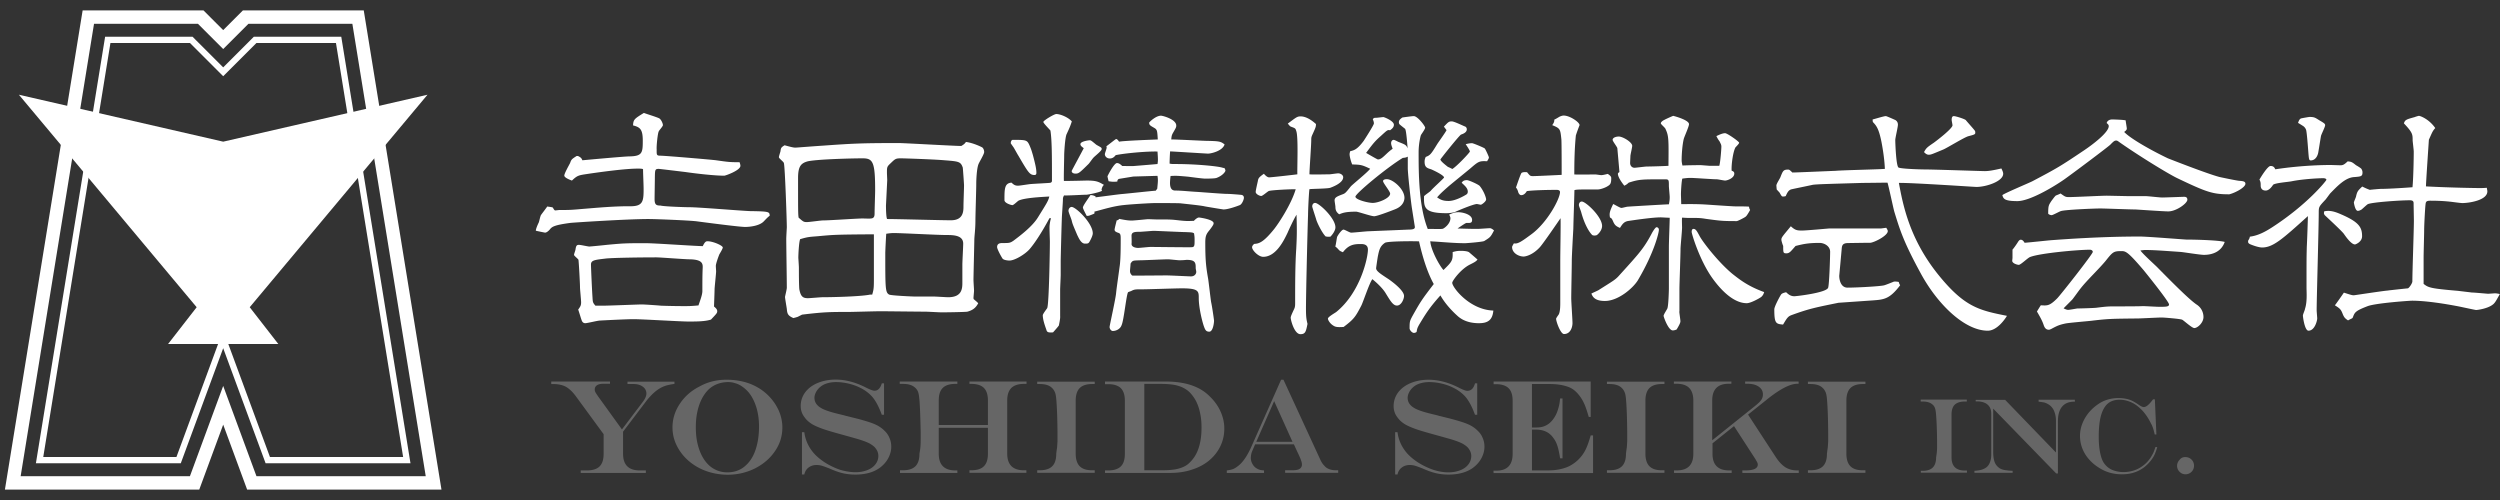
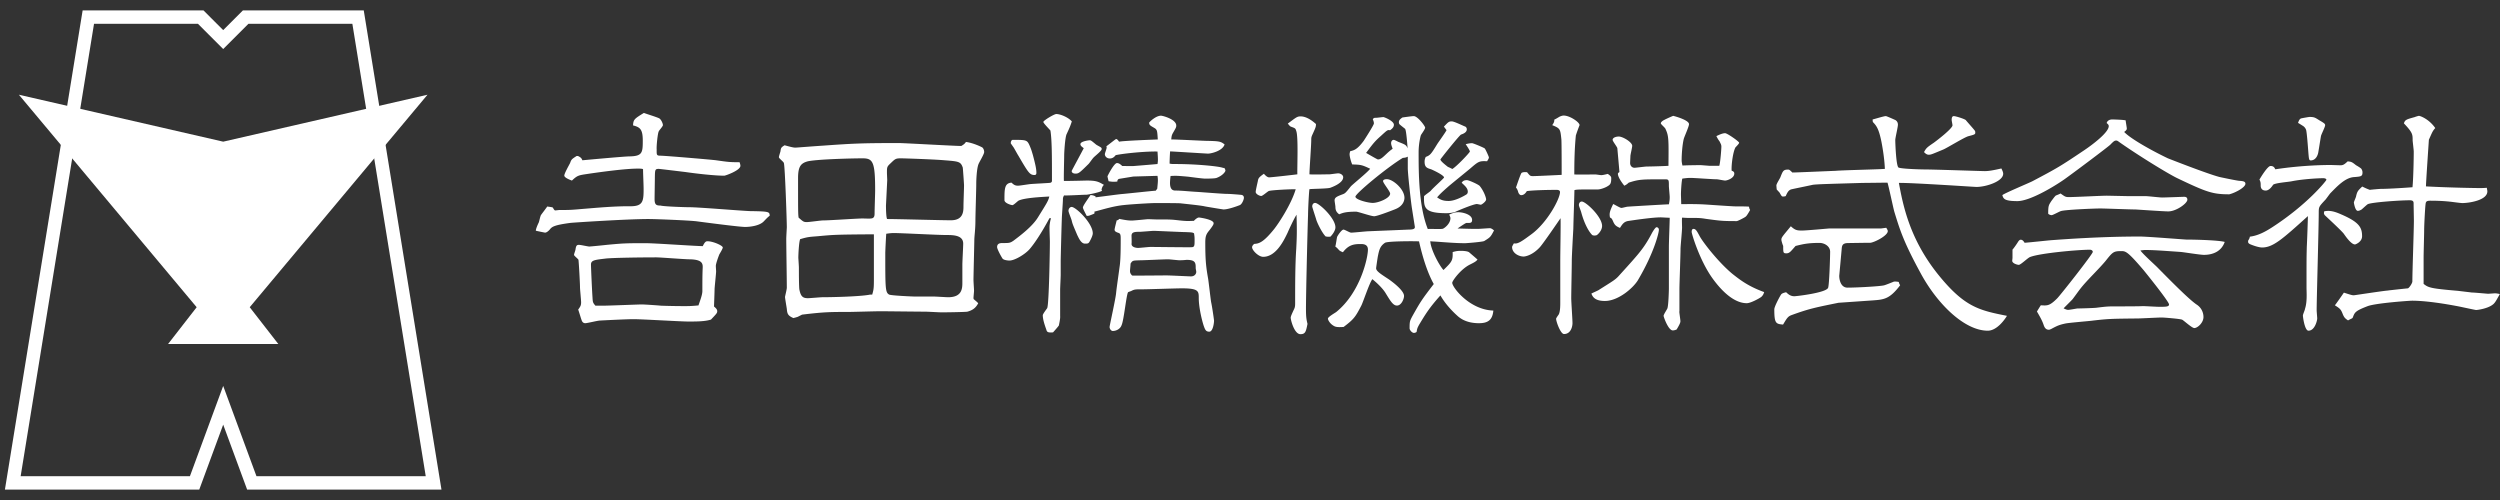
<svg xmlns="http://www.w3.org/2000/svg" version="1.1" id="レイヤー_1" x="0" y="0" width="180" height="36" xml:space="preserve">
  <rect width="100%" height="100%" fill="#333333" stroke="none" />
  <style>.st0{fill:#fff}.st3{fill:none}</style>
  <path class="st0" d="M16.07 10.2l14.71-3.38-12.8 15.3 2.06 2.65H12.1l2.06-2.65-12.8-15.3z" />
  <path fill="none" stroke="#fff" stroke-width=".964" stroke-miterlimit="10" d="M16.07 29.18l2.06 5.59h13.09L25.78 1.23h-8.09l-1.62 1.62-1.62-1.62H6.36L.92 34.77h13.09z" />
-   <path fill="none" stroke="#fff" stroke-width=".45" stroke-miterlimit="10" d="M19.28 33.13l-3.21-8.71-3.21 8.71H2.85L7.76 2.87h6.01l2.3 2.3 2.3-2.3h6.01l4.91 30.26z" />
  <path class="st3" d="M0 .32h32.14v35.36H0z" />
  <g>
    <path class="st0" d="M50.94 17.37c.4 0 1.1.31 1.1.45 0 .09-.21.43-.25.5-.04.1-.25.65-.25.83 0 .07.02.34.02.4 0 .12-.11 1.16-.11 1.26 0 .19-.04 1.19-.04 1.26.21.17.23.26.23.34 0 .12-.04.17-.45.6-.44.14-1.04.14-1.65.14-.53 0-3.3-.17-3.93-.17-.45 0-1.9.07-2.41.1-.17 0-.91.19-1.06.19-.08 0-.17-.03-.23-.14-.04-.05-.23-.72-.28-.84.15-.21.21-.29.21-.52 0-.17-.08-.93-.08-1.09 0-.28-.08-1.73-.11-1.97-.02-.07-.32-.29-.32-.36s.11-.34.11-.41c.04-.28.11-.31.25-.31.13 0 .64.12.74.12.08 0 1.1-.1 1.25-.12 1.27-.12 1.42-.12 2.84-.12.64 0 3.72.22 4.08.21.15-.31.23-.35.34-.35zm-7.58 4.64c.46 0 2.58-.09 2.84-.09.23 0 1.21.07 1.4.09.83.03 1.52.03 1.63.03.38 0 .53 0 1.06-.05.11-.33.28-.76.28-1.03 0-.57 0-1.12.02-1.6.02-.34.04-.67-.93-.69-.38 0-2.09-.14-2.43-.14-.72 0-3.11.02-3.66.09-.76.09-1.02.12-1.02.43 0 .21.08 1.98.11 2.36.02.34.02.38.21.6h.49zm2.92-11.87c0-.82-.18-.98-.7-1.11.02-.43.1-.48.78-.9.17.07.97.31 1.12.4.13.09.25.36.25.48 0 .09-.28.38-.3.45-.08.14-.17 1.09-.15 1.28 0 .41-.02.47.28.47.32 0 3.73.29 4 .33.85.12.95.14 1.69.14.02.07.06.17.06.26 0 .33-1.08.71-1.16.71-.76 0-2.16-.17-2.77-.26-.17-.02-1.8-.22-1.95-.23-.27 0-.27.07-.28.62 0 .26-.02 1.33-.02 1.55 0 .41.12.47.42.47.25.07 1.77.12 2.09.12.68 0 3.75.26 4.38.28 1.38.02 1.38.05 1.4.33-.15.12-.17.14-.42.4-.3.33-1 .41-1.35.41-.36 0-2.24-.24-3.45-.4-.47-.07-2.99-.17-3.5-.17-1.59 0-5.51.26-5.64.28-1.21.16-1.33.29-1.48.48-.06.07-.21.22-.34.22 0 0-.61-.12-.66-.14 0-.14.15-.47.21-.59.04-.09.11-.48.17-.55.06-.09.38-.5.44-.6.21.03.27.03.4.07.11.19.13.21.19.21.04 0 .25-.03.28-.03.7 0 .8 0 1.59-.07 1.12-.09 2.36-.21 3.55-.2.89 0 .93-.38.93-1.24 0-.29-.04-1.15-.04-1.41 0-.06-.22-.06-.4-.06-.87 0-2.64.24-3.58.38-.66.1-.74.1-1.14.48-.06-.02-.55-.19-.55-.36 0-.16.36-.78.42-.91.09-.26.13-.28.47-.5h.09c.25.12.27.19.32.31.23-.02 3.02-.28 3.41-.28.9-.02.94-.26.94-1.12zM57.27 10.63c.04 0 1.31-.1 1.93-.14 2.14-.15 2.69-.19 5.52-.19.38 0 4.02.21 4.49.21.21-.12.25-.17.34-.29.53.07 1.12.36 1.18.4.06.05.13.17.13.33s-.38.76-.42.9c-.11.31-.15 1.03-.15 1.4 0 .41-.06 2.24-.06 2.6 0 .71-.08 1.14-.08 1.48 0 .12-.06 2.57-.06 2.81 0 .14.04.69.04.79 0 .09-.04.45-.04.53 0 .05.02.09.04.1.08.07.27.22.3.28-.13.22-.28.47-.78.6-.09.03-1.63.05-1.84.05-.19 0-1.01-.05-1.18-.05-.51 0-2.81-.03-3.26-.03-.36 0-1.97.05-2.29.05-1.27 0-1.73 0-3.3.19-.04 0-.06.02-.34.16-.08.03-.23.07-.32.09-.38-.17-.44-.29-.47-.66-.02-.14-.13-.78-.13-.86 0-.03.13-.55.13-.66 0-.55-.04-3.02-.04-3.52 0-.14.04-.81.04-.83 0-.47-.13-4.34-.21-4.62 0-.09-.36-.34-.36-.43 0-.07.09-.34.11-.41.04-.26.04-.29.3-.45.44.12.63.17.78.17zm.82 5.36c.19 0 1-.12 1.18-.12.45 0 2.45-.14 2.84-.14.1 0 .51.02.61 0 .23-.02.25-.19.25-.38 0-.26.04-1.41.04-1.64 0-2.03-.15-2.31-.89-2.31-.89 0-3.36.07-3.98.22-.49.14-.68.38-.68 1.21 0 2.33 0 2.59.04 2.84.32.28.36.32.59.32zm4.83 4.22v-3.34c-2.77.02-2.88.03-4.06.14-.64.05-.7.05-1.25.21-.09.22-.13 1.12-.13 1.34 0 .02.04.6.04.71 0 .19 0 1.48.04 1.6.1.5.27.6.61.6.15 0 .91-.07 1.06-.07.8 0 2.6-.05 3.32-.17.06-.02.19-.02.25-.02.08-.29.12-.38.12-1zm.82-1.98c0 2.53 0 2.83.28 2.98.13.07 1.65.14 1.84.14h1.37c.15 0 .89.05 1.04.05.99 0 1.02-.62 1.02-1.05v-1.29c0-.24.06-1.29.06-1.52 0-.62-.74-.62-1.25-.62-.59 0-3.19-.14-3.72-.14-.15 0-.23 0-.57.05-.02.23-.07 1.23-.07 1.4zm.05-3.43c0 .09 0 .81.08.97.72 0 3.93.09 4.59.09.89 0 .91-.62.91-1.02 0-.24.04-1.28.04-1.48 0-.14-.08-1.22-.09-1.29-.15-.43-.27-.45-1.31-.53-.8-.07-2.94-.14-3.13-.14-.38 0-.42.03-.74.34-.28.26-.28.29-.28.69 0 .09.02.48.02.55l-.09 1.82zM79.34 13.74c-.25.14-1.04.28-1.12.28-.27 0-1.38.07-1.61.05-.06.12-.08.16-.08.29 0 .22-.08 1.22-.08 1.43-.02.45-.08 2.78-.08 2.98v1.02c0 .17-.04.91-.04 1.07v1.9c.02.17-.08.6-.09.67-.06.1-.36.43-.42.5-.38.03-.44-.02-.49-.21-.1-.28-.25-.71-.25-1.02 0-.1.28-.45.32-.52.13-.33.19-4.17.19-4.78 0-.19-.04-1-.02-1.17.02-.17.04-.31.1-.52h-.11c-.61 1.14-1.14 1.9-1.44 2.24-.32.36-1.06.81-1.44.81-.11 0-.44-.03-.51-.16-.08-.12-.38-.66-.38-.81 0-.26.21-.29.38-.29.49 0 .55 0 .8-.17.45-.34 1.37-1.02 1.78-1.71.64-1.03.72-1.15.8-1.47-.53.03-1.78.09-2.2.29-.08.03-.36.33-.46.33-.08 0-.57-.14-.57-.36 0-.81 0-1.22.51-1.26.19.19.3.22.47.22.15 0 .82-.12.95-.12.19-.02 1.31-.07 1.38-.09.09-.03.11-.09.11-.14 0-1.72 0-2.93-.11-3.62-.08-.1-.51-.53-.51-.62 0-.1.78-.57.93-.57.27 0 .83.21 1.12.53-.09.29-.17.48-.38.93-.11.26-.17 1.31-.17 1.52 0 .29-.04 1.59-.02 1.84.59 0 1.59-.03 1.65-.03.7 0 .85.09 1.23.31-.08.09-.11.12-.17.33l.03.1zm-6.56-3.41c-.02-.09.04-.26.13-.26 1 0 1.04 0 1.23.43.13.31.13.34.23.67.19.72.25 1 .25 1.29 0 .05-.02.14-.13.14-.34 0-.44-.14-1.16-1.38-.08-.12-.32-.57-.36-.62l-.19-.27zm4.78 6.59c-.3-.71-.34-.79-.4-1.05-.02-.1-.23-.59-.23-.69 0-.16.11-.28.23-.28.3 0 1.52 1.17 1.52 1.9 0 .16-.15.45-.19.52-.11.22-.15.22-.38.22-.29 0-.47-.47-.55-.62zm.23-6.54c0-.21.61-.28.66-.28.1 0 .13.03.47.31.06.05.36.19.38.24.02.02.02.05.02.09 0 .12-.49.5-.57.59-.08.07-.32.43-.38.48-.63.62-.7.69-.93.69-.25 0-.28-.14-.28-.19 0-.02.82-1.53.87-1.64-.13-.1-.24-.17-.24-.29zm1.06 3.83c.3-.03 1.67-.22 1.93-.24.38-.03 2.09-.22 2.43-.24l.11-.14c.06-.57.06-.64.02-.93l-1.74.05-1.04.17c-.09.05-.11.1-.11.19-.27.03-.36.02-.63-.02-.02-.07-.08-.31-.08-.36 0-.02.47-.95.68-.95.11 0 .21.05.38.21.13 0 .74.02.87 0 .38-.03 1.46-.12 1.67-.14.04-.24.04-.31 0-.9-.8-.02-2.33.12-3.01.26-.11.14-.23.24-.42.24-.23 0-.36-.16-.36-.31 0-.07.13-.4.13-.47 0-.03-.02-.09-.02-.1.11-.07.66-.52.7-.52.08 0 .17.12.21.19.4-.07 2.33-.14 2.79-.16-.04-.64-.04-.71-.27-.84-.28-.16-.35-.2-.35-.37 0-.03.47-.5.85-.5.13 0 1.1.26 1.1.71 0 .12-.02.16-.23.52-.11.19-.11.28-.13.48.4 0 2.12.09 2.47.1.97.02 1.08.03 1.37.26-.15.48-.99.66-1.19.66-.11 0-2.29-.14-2.73-.16-.02.14-.04.76-.04.88.15.03.19.03.44.03 1.54 0 3.19.17 3.41.28h.09c.02.03.08.12.08.19 0 .1-.23.38-.64.53-.13.05-.66.05-.83.05-.19 0-1.06-.12-1.23-.14-.8-.07-.82-.07-1.25-.05-.02.14-.04.4-.04.5 0 .55.27.55.42.55.4 0 1.04.07 1.44.09.36.02 1.93.15 2.26.15.21 0 .82.05 1.01.07.15.02.19.12.19.21 0 .14-.15.48-.3.53-.3.12-.87.31-1.16.31-.06 0-1.19-.19-1.35-.22-.27-.07-1.5-.19-1.74-.22-.13-.02-1.59-.02-1.8-.02-.42 0-1.8.09-2.26.14-.74.07-1.4.28-2.16.48.02.05.02.07 0 .14-.38.16-.42.17-.55.16-.04-.09-.27-.5-.27-.6 0-.12.3-.53.55-.9.17.02.21.03.36.1v.07zm1.74 1.55c.45.09.66.12.89.12.19 0 1.12-.1 1.18-.1.06 0 .49.02.59.02 1.02 0 1.06 0 1.67.07.47.05.57.05 1.04.03.08-.09.25-.24.36-.24.06 0 1.06.14 1.06.41 0 .07-.02.14-.28.48-.23.28-.32.41-.32.9 0 1.36.06 1.79.21 2.65.04.26.17 1.41.21 1.65.08.36.21 1.29.21 1.34 0 .17-.08.79-.34.79-.25 0-.3-.14-.4-.41-.19-.59-.36-1.45-.36-2 0-.5 0-.71-1.21-.71-.46 0-2.41.07-2.83.07-.53 0-.59 0-.82.12-.04.02-.21.07-.23.09-.13.21-.3 2.03-.47 2.38-.09.26-.38.41-.63.41-.11 0-.23-.14-.23-.29 0-.1.44-2.05.47-2.45.04-.41.17-1.26.25-1.88.08-.5.08-1.45.08-2.03 0-.33-.04-.38-.21-.43-.13-.05-.23-.1-.23-.21 0-.1.13-.57.15-.67.1-.02.12-.04.19-.11zm3.4 4.07c.27 0 1.63.07 1.76.07.25 0 .38-.17.38-.33 0-.05-.04-.22-.04-.26 0-.36 0-.6-.64-.6-.08 0-.11.02-.51.03-.13 0-.72-.07-.83-.07-.32 0-1.73.07-2.01.07-.53.02-.55 0-.7.24 0 .09-.04.45-.04.53 0 .16.06.22.15.33.37.01 2.12-.01 2.48-.01zm1.34-3.12c-.25 0-2.09-.09-2.28-.09-.04 0-.91.07-.97.07-.34 0-.61 0-.61.28 0 .1.02.5 0 .59 0 .28.44.29.46.29.15 0 .76-.07.89-.07.47 0 2.52.03 2.94.02.25 0 .25-.1.25-.52 0-.15 0-.24-.04-.48-.11-.07-.16-.07-.64-.09zM91.74 16.49c.32-.4 1.23-1.78 1.55-2.86-.19-.02-1.71.05-1.93.12-.09.03-.45.36-.55.36-.13 0-.4-.14-.4-.29 0-.12.13-.66.15-.76.04-.24.08-.29.44-.55.08.09.23.26.38.26s1.84-.19 2.03-.22c-.02-.5.08-2.69-.08-3.12-.06-.19-.06-.19-.38-.31-.08-.02-.17-.16-.23-.22.63-.47.68-.52.93-.52.19 0 .57.07 1.1.55 0 .19-.02.24-.21.66-.11.24-.13.28-.13.48 0 .4-.13 2.14-.13 2.48.23.03 1.23 0 1.44 0 .09 0 .53-.07.63-.07.17 0 .36.12.36.28 0 .45-.89.74-.93.76-.23.07-1.29.07-1.5.1-.04.21-.1 1.5-.1 1.84-.04 1.14-.15 5.65-.15 6.77 0 .64.04.79.11 1.09-.11.55-.15.74-.51.74-.44 0-.7-1.02-.7-1.19 0-.1.13-.36.19-.5.11-.21.13-.29.13-.53 0-1.28 0-2.76.08-3.93.04-.81.06-1.21.02-2.45-.17.26-.53 1.03-.64 1.29-.25.52-.82 1.74-1.76 1.74-.34 0-.8-.47-.8-.69 0-.07.04-.14.15-.24.34-.02.65-.09 1.44-1.07zm3.7.53c-.28-.29-.63-1.03-.68-1.24-.04-.14-.28-.86-.28-.91 0-.16.09-.26.21-.26.28 0 1.46 1.1 1.46 1.76 0 .22-.19.5-.36.67-.16.01-.22.01-.35-.02zm5.56-5.65c-1.14.69-3.41 2.57-3.41 2.79 0 .22.91.45 1.25.45.4 0 1.25-.34 1.25-.67 0-.16-.51-.76-.51-.9 0-.12.19-.14.27-.14.44 0 1.27.72 1.27 1.34 0 .07 0 .57-.68.83-.3.12-1.29.5-1.5.5-.21 0-1.1-.31-1.29-.33-.8 0-1 .1-1.23.19-.15-.12-.27-.24-.27-.53 0-.07-.06-.4-.06-.47 0-.22.19-.29.55-.43.21-.07.25-.12.61-.57.09-.12 1.23-1.03 1.4-1.28-.61-.29-.68-.29-1.29-.31-.09-.19-.19-.57-.19-.74 0-.07.04-.19.04-.21.27-.07.49-.1.97-.74.06-.09.74-1.14.74-1.26 0-.09-.02-.16-.08-.31.08-.09.09-.1.25-.1.08 0 .44-.05.51-.05s.76.28.76.55c0 .17-.11.28-.28.4-.17-.05-.21 0-.66.41-.38.34-.51.47-1.06 1.22.09.05.8.47.85.47.21 0 .36-.16.7-.48.06-.05.15-.14.36-.29-.09-.24-.11-.33-.11-.4 0-.12.06-.24.19-.24.06 0 .28.12.32.14.53.21.57.22.68.47-.02-.16-.09-1.33-.19-1.41-.06-.05-.36-.28-.4-.33-.04-.05-.04-.12-.04-.14 0-.14.08-.22.25-.34.13-.02.7-.1.82-.1.28 0 .82.72.82.83s-.27.47-.3.53c-.04.09-.17.64-.17 1.24 0 1.43 0 3.88.66 5.53.17-.02 1 .02 1.08-.02.11-.03.55-.36.55-.76 0-.09-.06-.19-.09-.26.21-.09.38-.17.66-.17.34 0 .99.17.99.55 0 .16-.06.22-.23.22-.19 0-.19 0-.23.02-.11.05-.51.33-.59.38 1 .03 1.12.03 1.46.03.15 0 .74-.05.87-.05.06 0 .13.02.3.16-.25.47-.25.48-.7.76-.11.07-1.31.16-1.37.16-.76 0-1.44-.07-2.24-.12-.1 0-.25-.02-.28-.02.04.64.68 1.79.95 2.07.61-.6.68-.67.66-1.29.17-.05.32-.09.59-.09.23 0 .49.03.59.1.02.02.53.45.61.53-.11.14-.25.21-.55.36-.66.33-1.27 1.17-1.27 1.31 0 .33 1.25 1.95 2.96 2-.06.69-.4.91-1.04.91-.97 0-1.42-.41-1.59-.57-.13-.12-.76-.69-1.18-1.43-.82.91-1.08 1.36-1.54 2.12-.11.21-.13.24-.17.48 0 .07-.17.1-.19.1-.15 0-.32-.21-.32-.33 0-.5.02-.53.19-.86.61-1.09.7-1.22 1.55-2.33-.49-.88-.83-2.05-1.06-3.07-.09-.02-2.24-.03-2.45.1-.36.24-.42.52-.51.95-.02.09-.13.84-.13.88 0 .21.32.41.93.81.02.02 1.08.74 1.08 1.19 0 .21-.19.69-.51.69-.28 0-.47-.33-.82-.9-.06-.1-.3-.47-.95-1-.21.26-.66 1.64-.8 1.91-.42.81-.53.97-1.27 1.53-.32.02-.51.02-.66-.05-.32-.16-.47-.45-.47-.55 0-.12.49-.4.59-.47 1.74-1.4 2.29-3.9 2.29-4.5 0-.4-.36-.4-.53-.4-.51 0-.87.07-1.27.59-.23-.09-.25-.12-.34-.22-.06-.07-.17-.17-.21-.19.04-.1.11-.62.13-.69.08-.17.34-.53.46-.53.09 0 .45.22.55.22.19 0 1.1-.1 1.27-.1.45-.02 2.46-.1 2.88-.12.4 0 .44-.09.44-.19 0 0-.21-1.33-.23-1.47-.06-.41-.28-2.36-.28-2.76v-.83c-.15.07-.19.07-.36.09zm2.96-2.25c.32-.34.36-.38.57-.38.17 0 .8.31.93.36.08.02.15.1.15.21 0 .24-.3.34-.42.38-.19.14-1.48 1.76-1.48 1.79 0 .12.38.41.53.53.06.03.28.12.32.16.3-.16 1.27-1.19 1.27-1.26 0-.09-.25-.45-.3-.53.13-.03.28-.07.46-.07.08 0 .87.33.91.38.04.02.3.59.3.64 0 .09-.08.19-.13.28-.57-.03-.63.02-1.21.52-.25.21-1.35 1.1-1.57 1.29-.51.45-.61.55-.82.79.21.14.38.26.83.26.49 0 1.14-.38 1.25-.45.06-.03.13-.09.13-.22 0-.24-.19-.41-.44-.64.06-.09.13-.19.38-.19.13 0 .78.29.91.41.28.33.47.83.47.98 0 .15-.32.38-.38.38-.04 0-.25-.05-.28-.05-.27 0-1.55.55-1.57.57-.23.07-.44.09-.63.09-1.59 0-1.63-.4-1.61-1.22.06-.09.44-.33.49-.4.13-.17.95-.9.95-.95 0-.17-.83-.55-.93-.59-.3-.09-.47-.15-.47-.55 0-.15.04-.24.08-.34.32-.12.38-.19.82-.91.1-.16.61-.86.68-1.02l-.19-.25zM112.34 18.64c0-.47.04-2.52.02-2.93-.23.33-1.25 1.83-1.5 2.1-.53.57-1.04.66-1.16.66-.34 0-.83-.24-.83-.69 0-.05.11-.22.13-.26.28.07.59-.16 1.27-.66 1.14-.84 2.05-2.55 2.05-3.03 0-.16-.19-.16-.25-.16-.53 0-1.67.02-2.14.09-.08.14-.21.29-.4.29-.13 0-.21-.16-.23-.26a.806.806 0 00-.15-.29c.06-.16.32-.95.4-1.05.08-.05.19-.07.4-.05.21.26.23.28.42.28.27 0 1.67-.07 2.07-.09 0-.4 0-2.29-.02-2.55-.08-.76-.08-.79-.66-1.03.15-.21.15-.28.15-.4.08-.02.34-.19.4-.22.08-.03.17-.07.28-.07.44 0 1.14.48 1.14.69-.04.09-.25.66-.27.76-.09.93-.11 1.86-.11 2.79.32.02 1.29 0 1.52 0 .06 0 .36.05.42.05.09 0 .23-.03.47-.09.21.14.25.21.25.31 0 .41-.08.47-.3.6-.17.1-.49.21-.66.21-1.37 0-1.52 0-1.69.05-.02.93-.06 1.84-.08 2.78-.02.36-.11 1.95-.11 2.28 0 .43-.04 2.33-.04 2.71 0 .29.09 1.55.09 1.81 0 .22-.11.78-.61.78-.25 0-.57-.9-.57-1.1 0-.05.17-.28.19-.31.11-.21.11-.65.11-.86v-3.14zm2.31-1.71c-.23-.21-.57-.79-.8-1.64-.02-.09-.17-.45-.17-.52 0-.16.09-.26.21-.26.28 0 1.46 1.09 1.46 1.76 0 .24-.17.5-.38.66-.15.04-.19.04-.32 0zm.49 3.93c1.04-.66 1.18-.72 1.48-1.07 1.38-1.52 1.73-1.9 2.29-2.95.04-.09.27-.48.36-.48.09 0 .17.07.17.19 0 .21-.34 1.65-1.52 3.64-.34.55-1.4 1.48-2.37 1.48-.76 0-.89-.34-.97-.53.07-.05.49-.22.56-.28zm5.77 1.56c0 .12.08.6.08.71 0 .1-.06.24-.27.59-.06.03-.17.07-.28.07-.32 0-.66-.97-.66-1.05 0-.1.25-.47.27-.53.08-.19.11-1.29.11-1.43v-3c0-.34.06-1.88.06-2.1-.06 0-.59-.03-.64-.03-.61 0-1.88.19-2.35.26-.28.05-.4.19-.59.5-.28-.12-.36-.19-.47-.41-.11-.26-.13-.28-.25-.34-.06-.29-.02-.45.23-.97.09.03.49.28.59.28.08 0 .38-.09.46-.09.25-.02 2.62-.16 2.96-.17.04-.19.06-.33.06-.52 0-.12-.06-.69-.06-.81 0-.41 0-.47-.27-.47-1.73 0-1.86 0-2.62.24-.13.12-.19.16-.32.22-.19-.24-.46-.62-.46-.86 0-.05.06-.09.11-.12-.02-.28-.13-1.48-.15-1.72-.02-.1-.34-.5-.34-.6 0-.17.27-.24.44-.24.3 0 .97.41.97.67 0 .12-.13.64-.13.74 0 .09-.02.38-.02.5 0 .19.13.34.32.34.06 0 .78-.09.87-.09.3 0 1.27-.03 1.57-.05.02-1.93.02-2.15-.21-2.65-.02-.09-.34-.34-.34-.41 0-.05.04-.1.11-.16.1-.09.66-.33.78-.38.28.07 1.14.33 1.14.6 0 .17-.34.91-.38 1.07-.11.47-.15 1.16-.15 1.53 0 .12.04.31.06.38.21-.02 1.1-.03 1.29-.03.08 0 .64.05.68.05h.68c.08-.26.15-1.22.15-1.38 0-.14-.04-.19-.13-.38-.08-.1-.15-.22-.23-.38.19-.09.44-.21.63-.21.15 0 1.01.6 1.01.69 0 .07-.23.29-.27.34-.19.36-.3 1.33-.27 1.67.13.05.19.09.19.21 0 .33-.51.5-.66.5-.09 0-.51-.09-.59-.09-.3 0-1.61-.1-1.9-.1-.21 0-.36.02-.59.05-.06.17-.1.93-.1 1.12 0 .12.02.62.02.72.28 0 .91-.02 1.65.02.36.02 2.01.14 2.26.14.15 0 .82 0 .97.02.02.14.04.16.08.24-.25.45-.3.47-.38.52-.11.07-.51.28-.59.28-1.04 0-1.16-.02-2.2-.16-.44-.07-.51-.07-1.33-.07-.13 0-.34-.02-.4-.02-.02.12 0 .62 0 .72 0 .24-.11 1.33-.11 1.53 0 .47-.08 2.5-.08 2.91v1.59zm5.9-1.04c-.13.1-.76.45-1.04.45-.97 0-1.88-.97-2.47-1.79-.93-1.29-1.5-3.21-1.5-3.34 0-.09.02-.22.13-.22.17 0 .25.16.46.55.27.48 1.38 1.9 2.37 2.71.44.34 1.06.86 2.26 1.29-.06.2-.12.26-.21.35zM135.43 16.45l.38-.05c.09.14.11.19.11.24 0 .34-1.02.84-1.27.84h-.21l-1.37.02c-.44 0-.45.21-.47.45l-.08.88-.09.98c-.02.12.02.9.59.9.63 0 2.37-.09 2.65-.17.11-.03.59-.22.68-.26.09-.02.28 0 .36.02.02.07.02.1.1.24-.76 1-1.16 1.03-1.99 1.09l-2.45.17c-1.61.33-2.07.41-3.36.88-.28.1-.34.21-.63.69-.51-.05-.63-.07-.63-1.1 0-.21.47-1.07.51-1.09.09-.09.28-.12.34-.14.13.12.3.29.59.29.13 0 2.26-.24 2.43-.6.09-.17.15-2.29.15-2.6 0-.41-.42-.64-.76-.64-.78 0-1.14.07-1.73.22-.36.41-.44.53-.66.53-.23 0-.23-.05-.23-.53-.06-.14-.13-.38-.13-.45 0-.17.08-.24.68-.97.3.28.44.31.8.31.32 0 1.92-.15 1.97-.15h3.72zm-3.28-4.15c.57-.05 3.05-.1 3.56-.14-.02-.59-.13-1.36-.25-1.97-.19-.93-.36-1.14-.61-1.4-.02-.07-.02-.1-.02-.19.15-.03.8-.24.95-.24.06 0 .59.24.7.29.02.02.17.1.17.33 0 .17-.19.95-.19 1.1 0 .24.06 1.86.23 1.98.17.1 1.63.14 1.84.14.7 0 4.11.12 4.38.12.27 0 .57-.05 1.19-.19.11.22.13.31.13.38 0 .55-1.23.95-1.93.95-.11 0-4.7-.31-5.58-.29.3 1.64.78 4 2.75 6.5 1.95 2.45 3.02 2.67 5.03 3.07-.15.26-.72 1.07-1.38 1.07-1.69 0-3.66-1.95-4.85-4.17-1.23-2.26-1.48-3.1-1.88-4.4-.09-.33-.4-1.81-.49-2.09-.15 0-1.52.02-1.8.02-2.31.07-3.32.09-3.6.14-.21.05-1.5.31-1.55.33-.19.07-.27.24-.38.48-.06.02-.13.03-.19.03-.09 0-.11-.03-.25-.28-.02-.03-.21-.22-.21-.24 0-.05-.02-.22-.02-.28 0-.12.28-.53.3-.62.17-.43.21-.52.55-.52.08 0 .11.03.3.21.07.01 2.8-.11 3.1-.12zm7.08-2.02c.3-.22 1.35-1.03 1.35-1.26 0-.05-.06-.33-.06-.38 0-.07 0-.28.15-.28s.8.21.87.29c.09.12.63.71.66.78.02.05.02.07.02.12 0 .12-.04.14-.51.26-.3.09-1.52.84-1.78.95-.82.34-.89.38-1.06.38-.11 0-.21-.05-.34-.19.16-.29.2-.33.7-.67z" />
    <path class="st0" d="M146.33 13.05c1.84-.97 2.03-1.09 3.7-2.21.57-.38 1.8-1.29 1.8-1.76 0-.1-.08-.16-.15-.22.04-.17.21-.26.4-.26.04 0 .85.02.97.07 0 .1.08.5.08.59 0 .09-.08.16-.19.24.49.52 2.1 1.4 3.15 1.9.13.05 2.77 1.09 3.7 1.34.13.03 1.31.28 1.46.28.27.02.42.05.42.21 0 .26-.72.65-1.16.76-1.18 0-1.61-.14-3.7-1.14-.63-.29-2.83-1.64-4.25-2.64-.04-.03-.11-.09-.19-.09-.11 0-.17.03-.42.29-.13.14-2.65 2.03-3.34 2.52-.87.6-2.5 1.55-3.36 1.55-.93 0-1.01-.17-1.08-.43.11-.12 1.95-.89 2.16-1zm-1.01 4.33c.06-.07.1-.12.17-.12.13 0 .21.1.28.22.32-.02 1.69-.17 1.97-.19.99-.07 3.51-.26 6.33-.26.53 0 3.24.22 3.36.22.74 0 2.35.05 2.75.17-.23.66-.82.93-1.5.93-.27 0-1.44-.19-1.67-.21-1.31-.09-1.95-.14-2.56-.14-.09 0-.19.02-.34.03.13.22 1.02 1.02 1.19 1.19.85.86 2.29 2.33 2.86 2.71.34.22.49.57.49.9 0 .4-.42.79-.66.79-.17 0-.74-.53-.87-.6-.15-.07-1.35-.16-1.46-.16-.28 0-1.52.07-1.78.07-1.88.02-2.09.02-3.34.17-.28.03-1.57.14-1.82.19-.47.1-.61.17-1.04.4-.08.03-.09.05-.17.05-.23 0-.32-.19-.38-.38-.11-.31-.25-.55-.47-.93.04-.07.23-.38.28-.45.47.03.63.05 1.18-.5.27-.28 2.56-3.19 2.56-3.34 0-.12-.13-.16-.21-.16-.82 0-3.55.24-4.29.52-.17.05-.68.57-.83.57-.21-.02-.47-.14-.47-.29 0-.05.02-.17.02-.22v-.59c.08-.07.37-.5.42-.59zm3.64-3.19c.44 0 2.35-.1 2.73-.1.08 0 1.4.03 1.46.03h1.31c.19 0 1.04.1 1.21.1.25 0 1.46-.05 1.59-.05.11 0 .23.03.23.21 0 .26-.8.84-1.37.84-.4 0-2.29-.14-2.43-.14-.4 0-2.1-.07-2.47-.07-.47 0-2.58.09-2.84.19-.11.03-.57.29-.66.29-.11 0-.25-.07-.25-.12 0-.57.04-.6.23-.9.06-.07.27-.38.34-.4.13-.05.25-.1.32-.14.32.23.36.26.6.26zm-.05 8.12c.11 0 .57-.09.66-.1.23 0 1.16-.03 1.35-.05.8-.1.91-.1 1.42-.1.19 0 1.78 0 1.93-.02.19 0 1 .05 1.18.05.49 0 .72 0 .72-.17 0-.21-1.78-2.41-1.84-2.48-1.16-1.36-1.29-1.36-1.61-1.36-.55 0-.61.07-1.12.71-.47.57-1.35 1.4-1.8 1.98-.1.12-.49.67-.59.79-.09.1-.55.55-.63.64.08.04.21.11.33.11zM161.99 17.04c.57-.07 1.08-.34 1.55-.64 2.6-1.67 3.96-3.4 3.96-3.45 0-.09-.13-.12-.23-.12-.27 0-1.4.05-2.26.22-.21.05-1.23.12-1.35.26-.11.17-.3.41-.53.41-.32 0-.36-.24-.36-.36 0-.17 0-.26-.09-.43.11-.19.59-.98.8-.98.25 0 .3.16.34.24 2.03-.31 3.77-.31 3.96-.31.11 0 .63.02.74.02.17 0 .27-.05.51-.28.27.02.32.05.61.28.06.03.36.21.38.26.08.12.08.22.08.26 0 .29-.13.29-.59.33-.64.03-1.21.64-1.73 1.17-.06.07-.28.38-.34.45-.47.5-.49.52-.49.93 0 1.1-.15 6.21-.15 7.03 0 .1.04.52.04.6 0 .14-.17.88-.63.88-.27 0-.4-.98-.4-1.09 0-.09.15-.41.15-.48.17-.52.11-1.19.11-1.55 0-2.05 0-2.12.02-2.91.02-.34.08-2.02.08-2.22-1.82 1.64-2.5 2.26-3.3 2.26-.23 0-.64-.14-.87-.24-.13-.07-.15-.12-.13-.26.08-.13.1-.16.12-.28zm3.71-8.52c.09-.02.53-.1.59-.1.34 0 .4.05.7.24.38.22.42.26.42.36 0 .12-.28.66-.3.78-.04.21-.13.81-.19 1.15-.02.16-.15.6-.55.6-.13 0-.13-.14-.17-.6-.02-.26-.11-1.53-.17-1.62a.553.553 0 00-.21-.26c-.19-.12-.25-.16-.36-.22.09-.28.17-.31.24-.33zm2.83 6.9c1.33.57 1.54.95 1.54 1.59 0 .41-.47.59-.51.59-.28 0-.68-.59-.8-.76-.13-.19-1.16-1.14-1.37-1.34-.08-.1-.08-.16-.04-.29.27-.04.55-.07 1.18.21zm.23 5.65c.53.17.59.19.72.19.04 0 2.05-.31 2.43-.34.11-.02 1.44-.16 1.46-.16.09-.03.32-.36.32-.5 0-.69.11-3.74.11-4.36 0-.19-.02-1.05-.02-1.22 0-.14 0-.26-.28-.26-.72 0-2.71.14-3.02.28-.08.05-.38.33-.44.38-.09.05-.17.1-.28.1-.19 0-.28-.57-.28-.6 0-.05.13-.34.15-.41.09-.4.13-.43.45-.74.21.1.28.14.55.24.11-.02.72-.07.78-.07.63 0 2.07-.1 2.29-.12.06-.59.09-1.97.09-2.57 0-.12-.08-.74-.08-.81 0-.43 0-.55-.63-1.22.09-.26.17-.28.78-.45.04-.02.27-.09.3-.09.09 0 .72.22 1.18.88-.19.21-.21.28-.46.84-.02.33-.21 3.07-.21 3.36 1.9.1 3.72.12 3.79.12.25 0 .36 0 .59-.02.02.12.04.19.04.26 0 .64-1.31.84-1.8.84-.15 0-.76-.09-.89-.1-.19-.02-.66-.07-1.4-.07-.3 0-.34.07-.36.26-.04.31-.1 1.55-.1 1.84 0 .31-.04 1.69-.04 1.98v1.91c.34.26.44.33 2.47.5.15.02.85.1.99.12.19 0 1.14.09 1.18.09.08 0 .42-.03.49-.03.06 0 .13 0 .36.05-.23.41-.32.59-.46.72-.38.34-1.18.43-1.25.43-.06 0-1.23-.26-1.42-.29-1.38-.26-2.48-.38-3.19-.38-.17 0-2.64.17-3.22.4-.85.33-.91.43-1.04.79-.02.05-.04.07-.08.09-.06.03-.21.1-.27.14-.21-.14-.28-.21-.38-.45-.13-.34-.19-.4-.57-.64.02 0 .59-.82.65-.91z" />
    <g opacity=".25">
-       <path class="st0" d="M39.71 27.47h4.21v.16h-.49c-.19 0-.35.04-.45.11s-.16.17-.16.31c0 .07.02.13.05.19.03.06.12.2.28.42l1.63 2.26 1.46-1.93c.2-.25.3-.47.3-.65 0-.21-.09-.38-.26-.5-.17-.13-.4-.19-.67-.19h-.43v-.17h3.38v.16c-.22.03-.42.07-.6.12-.18.06-.34.13-.5.23-.15.09-.31.22-.47.37-.16.16-.32.33-.47.53l-1.66 2.19v1.59c0 .4.1.7.3.9.2.2.5.3.9.3h.44v.18h-4.69v-.18h.46c.4 0 .71-.1.9-.29.2-.2.29-.5.29-.9v-1.42l-1.97-2.69c-.25-.35-.5-.58-.74-.72-.24-.13-.55-.2-.94-.2h-.12v-.18zM52.31 27.34c.62 0 1.18.1 1.69.29.51.2.95.48 1.33.86.32.32.56.68.74 1.07.17.39.26.8.26 1.21 0 .62-.17 1.19-.53 1.71-.35.52-.83.93-1.43 1.24-.6.3-1.26.46-1.97.46-.55 0-1.06-.09-1.54-.26a3.98 3.98 0 01-1.27-.73c-.37-.32-.65-.68-.86-1.1a2.91 2.91 0 01-.31-1.32c0-.61.18-1.18.53-1.7.35-.53.83-.95 1.43-1.25.59-.33 1.24-.48 1.93-.48zm.12.17c-.29 0-.55.05-.81.15-.25.1-.46.24-.64.42-.19.2-.35.43-.48.7-.13.27-.23.57-.3.91-.07.33-.1.69-.1 1.08 0 .48.05.92.16 1.32s.26.74.46 1.03c.2.29.44.51.72.66.28.15.59.23.93.23.46 0 .87-.13 1.21-.4s.61-.64.79-1.14c.18-.49.28-1.08.28-1.76 0-.44-.05-.85-.15-1.23s-.25-.72-.43-1-.42-.51-.68-.68a1.5 1.5 0 00-.46-.21c-.17-.06-.34-.08-.5-.08zM63.49 27.6h.16v2.26h-.16c-.2-.54-.42-.97-.67-1.27-.18-.21-.41-.4-.68-.56-.28-.16-.58-.29-.92-.38-.34-.09-.69-.14-1.03-.14-.26 0-.49.04-.7.11s-.38.18-.52.32c-.1.1-.18.21-.24.34s-.09.25-.09.36c0 .22.08.41.25.57.08.08.19.15.34.23.15.07.33.14.56.21.23.07.55.15.97.25.11.03.19.06.23.06l.23.06.37.09c.62.16 1.08.3 1.36.42.29.12.53.28.73.48.16.15.28.32.36.52.09.2.13.41.13.64 0 .23-.05.45-.15.68-.1.23-.24.43-.41.6-.23.24-.52.42-.86.54-.34.12-.73.18-1.17.18-.3 0-.59-.03-.86-.09s-.6-.17-.98-.34c-.25-.1-.44-.17-.58-.21s-.26-.05-.37-.05c-.22 0-.41.06-.57.18-.16.12-.26.28-.31.5h-.17v-3.04h.17c.07.54.28 1.03.65 1.47.22.26.51.5.85.72.35.22.71.39 1.09.52.39.11.76.17 1.1.17.3 0 .58-.05.84-.15s.45-.24.59-.42c.14-.18.21-.38.21-.61 0-.24-.1-.45-.29-.65-.09-.08-.2-.16-.34-.24-.14-.07-.32-.15-.54-.22-.22-.08-.53-.16-.91-.27l-.47-.13c-.73-.2-1.24-.35-1.53-.46-.32-.12-.57-.23-.75-.35-.18-.12-.34-.26-.47-.44-.2-.25-.29-.53-.29-.83 0-.36.11-.69.32-.98.22-.29.52-.52.91-.68.39-.16.82-.24 1.29-.24.72 0 1.46.2 2.23.6.27.13.45.2.55.2.25.01.43-.17.54-.53zM64.8 33.86h.21c.41 0 .71-.1.9-.29.2-.2.29-.5.29-.9.04-.22.07-.43.08-.63.01-.2.01-.5.01-.9-.01-.43-.02-.9-.04-1.42-.02-.52-.04-.85-.06-1.01-.02-.23-.05-.4-.1-.52a.756.756 0 00-.23-.3c-.19-.17-.47-.25-.85-.25h-.23v-.17h4.15v.17h-.15c-.41 0-.71.1-.9.29-.2.2-.29.5-.29.9v1.77h3.54v-1.77c0-.41-.1-.71-.29-.9-.19-.19-.5-.29-.9-.29h-.14v-.17h4.11v.17h-.19c-.4 0-.7.1-.9.29-.2.2-.3.5-.3.9v3.83c0 .4.1.7.3.9s.5.3.89.3h.19v.18h-4.1v-.18h.14c.41 0 .71-.1.9-.29.2-.2.29-.5.29-.9V30.8h-3.54v1.87c0 .4.1.7.3.9s.5.3.89.3h.15v.18H64.8v-.19zM74.68 33.86h.18c.41 0 .71-.1.9-.29.2-.2.29-.5.29-.9.02-.17.04-.32.06-.45.01-.13.02-.28.03-.45v-.63c-.01-1.07-.04-1.88-.09-2.42-.02-.22-.05-.39-.11-.51a.867.867 0 00-.23-.31c-.19-.17-.47-.25-.85-.25h-.18v-.17h4.14v.17h-.18c-.41 0-.71.1-.9.29-.19.19-.29.5-.29.9v3.83c0 .4.1.71.29.9.2.2.5.29.9.29h.18v.18h-4.14v-.18zM79.57 27.47h4.36c.71 0 1.33.09 1.86.27.53.18.97.45 1.33.82.33.32.58.67.76 1.07.18.4.27.81.27 1.23 0 .46-.1.89-.29 1.28-.19.39-.46.73-.81 1.02-.35.29-.77.51-1.25.66-.48.16-1 .23-1.56.23h-4.68v-.18h.24c.4 0 .71-.1.9-.29.2-.2.29-.5.29-.9v-3.83c0-.41-.1-.71-.29-.9-.19-.19-.5-.29-.9-.29h-.24v-.19zm2.82.17v6.22h1.27c.36 0 .67-.02.92-.06.25-.04.47-.11.66-.2.19-.09.35-.21.49-.37.52-.53.78-1.35.78-2.45 0-.36-.03-.7-.1-1.02-.06-.32-.16-.6-.28-.85a2.73 2.73 0 00-.46-.65c-.15-.15-.33-.27-.52-.36-.19-.09-.42-.16-.67-.2-.25-.04-.56-.06-.91-.06h-1.18zM92.24 27.34h.17l2.65 5.75c.08.18.18.33.29.44.1.12.22.2.36.25s.29.08.47.08h.17v.18h-3.82v-.18h.5c.25 0 .43-.03.54-.1.11-.07.17-.17.17-.31 0-.09-.02-.19-.07-.32-.04-.13-.14-.35-.3-.68-.01-.02-.02-.05-.04-.09-.02-.04-.04-.09-.06-.13l-.11-.24h-2.79l-.21.49c-.07.17-.1.33-.1.5 0 .14.04.29.12.43.08.14.18.25.31.32.08.05.16.08.23.1.07.02.16.03.29.04v.18h-2.68v-.18c.2-.02.35-.06.46-.1.12-.05.24-.13.38-.24.33-.26.66-.74.97-1.46l2.1-4.73zm-.5 1.54l-1.29 2.93h2.61l-1.32-2.93zM106.2 27.6h.16v2.26h-.16c-.2-.54-.42-.97-.67-1.27-.18-.21-.41-.4-.68-.56-.28-.16-.58-.29-.92-.38-.34-.09-.69-.14-1.03-.14-.26 0-.49.04-.7.11s-.38.18-.52.32c-.1.1-.18.21-.24.34s-.09.25-.09.36c0 .22.08.41.25.57.08.08.19.15.34.23.15.07.33.14.56.21.23.07.55.15.97.25.11.03.19.06.23.06l.23.06.37.09c.62.16 1.08.3 1.36.42.29.12.53.28.73.48.16.15.28.32.36.52.09.2.13.41.13.64 0 .23-.05.45-.15.68-.1.23-.24.43-.41.6-.23.24-.52.42-.86.54-.34.12-.73.18-1.17.18-.3 0-.59-.03-.86-.09s-.6-.17-.98-.34c-.25-.1-.44-.17-.58-.21s-.26-.05-.37-.05c-.22 0-.41.06-.57.18-.16.12-.26.28-.31.5h-.17v-3.04h.17c.07.54.28 1.03.65 1.47.22.26.51.5.85.72.35.22.71.39 1.09.52.38.12.74.18 1.08.18.3 0 .58-.05.84-.15s.45-.24.59-.42c.14-.18.21-.38.21-.61 0-.24-.1-.45-.29-.65-.09-.08-.2-.16-.34-.24-.14-.07-.32-.15-.54-.22-.22-.08-.53-.16-.91-.27l-.47-.13c-.73-.2-1.24-.35-1.53-.46-.32-.12-.57-.23-.75-.35-.18-.12-.34-.26-.47-.44-.2-.25-.29-.53-.29-.83 0-.36.11-.69.32-.98.22-.29.52-.52.91-.68.39-.16.82-.24 1.29-.24.72 0 1.46.2 2.23.6.27.13.45.2.55.2.28 0 .46-.18.56-.54zM107.53 27.47h7v2.55h-.14c-.13-.45-.24-.78-.35-1-.1-.22-.23-.43-.4-.63-.2-.24-.41-.4-.64-.5-.39-.16-.86-.24-1.41-.24h-1.29v3.13h.35c.52 0 .93-.22 1.23-.67.16-.23.27-.5.35-.82.04-.13.07-.33.1-.6h.17V33h-.17c-.04-.23-.08-.45-.13-.66-.05-.21-.11-.37-.17-.5-.06-.13-.15-.26-.25-.39-.28-.35-.68-.52-1.21-.52h-.27v2.94h1.08c.32 0 .61-.02.86-.07.26-.05.49-.12.69-.21a2.652 2.652 0 001.29-1.34c.1-.22.2-.52.31-.9h.17v2.71h-7.16l-.01-.17h.18c.8 0 1.2-.4 1.2-1.21v-3.83c0-.41-.1-.71-.29-.9-.2-.19-.5-.29-.9-.29h-.18v-.19zM115.7 33.86h.18c.41 0 .71-.1.9-.29.2-.2.29-.5.29-.9.02-.17.04-.32.06-.45.01-.13.02-.28.03-.45v-.63c-.01-1.07-.04-1.88-.09-2.42-.02-.22-.05-.39-.11-.51a.867.867 0 00-.23-.31c-.19-.17-.47-.25-.85-.25h-.18v-.17h4.14v.17h-.18c-.41 0-.71.1-.9.29-.19.19-.29.5-.29.9v3.83c0 .4.1.71.29.9.2.2.5.29.9.29h.18v.18h-4.14v-.18zM120.5 27.47h4.16v.16h-.19c-.4 0-.69.1-.89.3-.2.2-.3.5-.3.91v2.86l3.12-2.5c.21-.17.35-.31.42-.42a.68.68 0 00.11-.38c0-.24-.1-.42-.3-.56-.2-.14-.47-.21-.82-.21h-.16v-.16h3.85v.16h-.09c-.53 0-1.29.4-2.26 1.19l-1.29 1.03 1.99 3.05c.22.34.45.58.69.74.24.15.53.23.85.23h.12v.18h-4.06v-.18h.21c.6 0 .9-.14.9-.42 0-.05-.01-.1-.04-.16s-.08-.15-.16-.28l-1.51-2.33-1.55 1.24v.75c0 .4.1.7.3.9.2.2.5.3.89.3h.19v.18h-4.15v-.18h.18c.41 0 .71-.1.91-.3s.3-.5.3-.9v-3.83c0-.4-.1-.71-.3-.91s-.5-.3-.91-.3h-.19v-.16zM130.17 33.86h.18c.41 0 .71-.1.9-.29.2-.2.29-.5.29-.9.02-.17.04-.32.06-.45.01-.13.02-.28.03-.45v-.63c-.01-1.07-.04-1.88-.09-2.42-.02-.22-.05-.39-.11-.51a.867.867 0 00-.23-.31c-.19-.17-.47-.25-.85-.25h-.18v-.17h4.14v.17h-.18c-.41 0-.71.1-.9.29-.19.19-.29.5-.29.9v3.83c0 .4.1.71.29.9.2.2.5.29.9.29h.18v.18h-4.14v-.18zM138.29 33.9h.15c.32 0 .56-.08.72-.24.16-.16.24-.4.24-.72.02-.14.04-.26.05-.36.01-.1.02-.22.02-.36v-.51c-.01-.86-.04-1.51-.08-1.94-.02-.18-.04-.31-.08-.41-.04-.1-.1-.18-.19-.25-.15-.13-.38-.2-.68-.2h-.15v-.14h3.32v.14h-.15c-.32 0-.56.08-.72.23-.16.16-.23.4-.23.72v3.06c0 .32.08.56.24.72.16.16.4.24.72.24h.15v.15h-3.32v-.13zM142.26 28.79h2.11l3.66 3.79v-2.27c0-.28-.05-.52-.14-.73a.996.996 0 00-.41-.47c-.1-.06-.19-.1-.29-.13-.1-.02-.23-.04-.41-.06v-.14h2.61v.14h-.05c-.38 0-.67.12-.87.36s-.3.59-.3 1.05v3.76h-.12l-4.54-4.67v3.13c0 .3.04.55.11.73.07.18.19.32.35.43.13.08.29.13.49.15.11.02.26.03.45.04v.14h-2.75v-.14c.28-.02.51-.06.69-.15.18-.08.31-.21.39-.38.08-.17.13-.37.13-.62v-2.98c0-.18-.04-.34-.12-.47a.77.77 0 00-.36-.3c-.16-.07-.34-.1-.57-.1h-.07v-.11zM155.19 32.19h.13c-.06.22-.13.41-.2.56-.07.15-.17.3-.3.46-.51.63-1.19.94-2.04.94-.54 0-1.04-.12-1.5-.38s-.83-.59-1.11-1.01c-.27-.42-.41-.88-.41-1.37 0-.29.05-.58.16-.87.11-.29.27-.56.47-.81.21-.25.45-.46.72-.64.41-.27.89-.41 1.44-.41.18 0 .35.02.51.05.16.03.32.08.46.15.14.07.29.16.45.27.17.12.3.18.38.18.18 0 .4-.19.67-.56h.13l.11 2.53h-.12c-.04-.18-.08-.33-.12-.45-.04-.12-.09-.24-.16-.36-.17-.35-.38-.66-.61-.91-.24-.25-.49-.45-.77-.58-.28-.13-.57-.2-.86-.2-.35 0-.64.09-.86.28s-.38.48-.49.87c-.11.4-.16.9-.16 1.51 0 .35.02.66.06.93.04.27.1.5.17.69s.18.34.3.47c.15.15.33.27.54.34s.44.12.7.12c.23 0 .46-.03.67-.09.21-.06.42-.15.6-.27a2.292 2.292 0 00.81-.88c.08-.12.15-.31.23-.56zM157.34 32.91c.18 0 .33.06.45.18s.18.27.18.44c0 .17-.06.32-.18.44s-.27.18-.43.18c-.17 0-.31-.06-.43-.18s-.18-.27-.18-.43c0-.16.06-.31.18-.43.1-.14.24-.2.41-.2z" />
-     </g>
-     <path class="st3" d="M38.57 3.54H180v32.14H38.57z" />
+       </g>
  </g>
</svg>